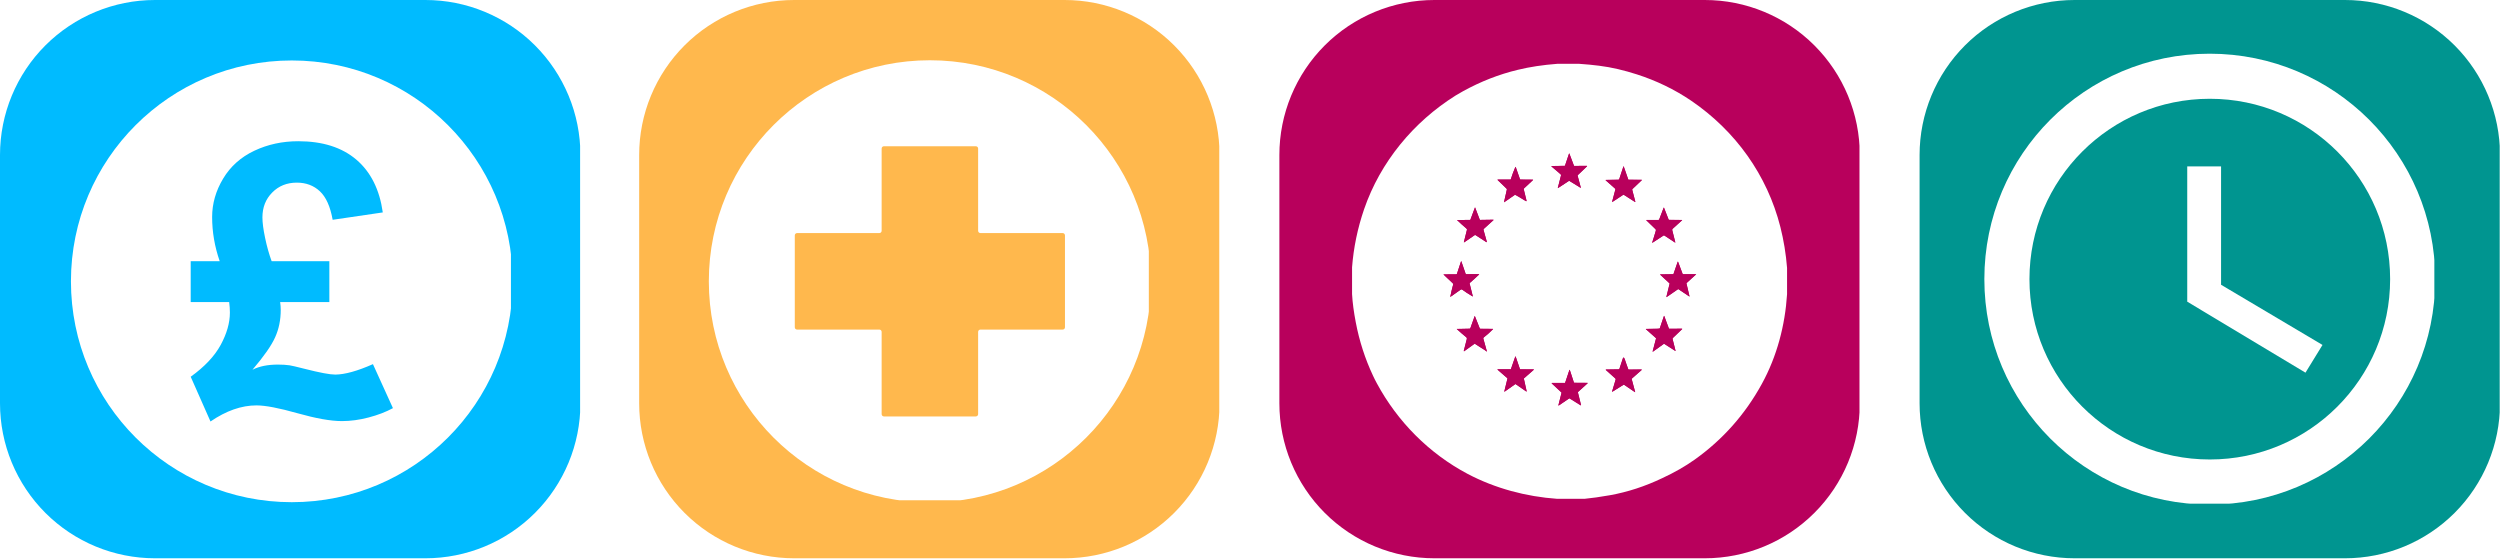
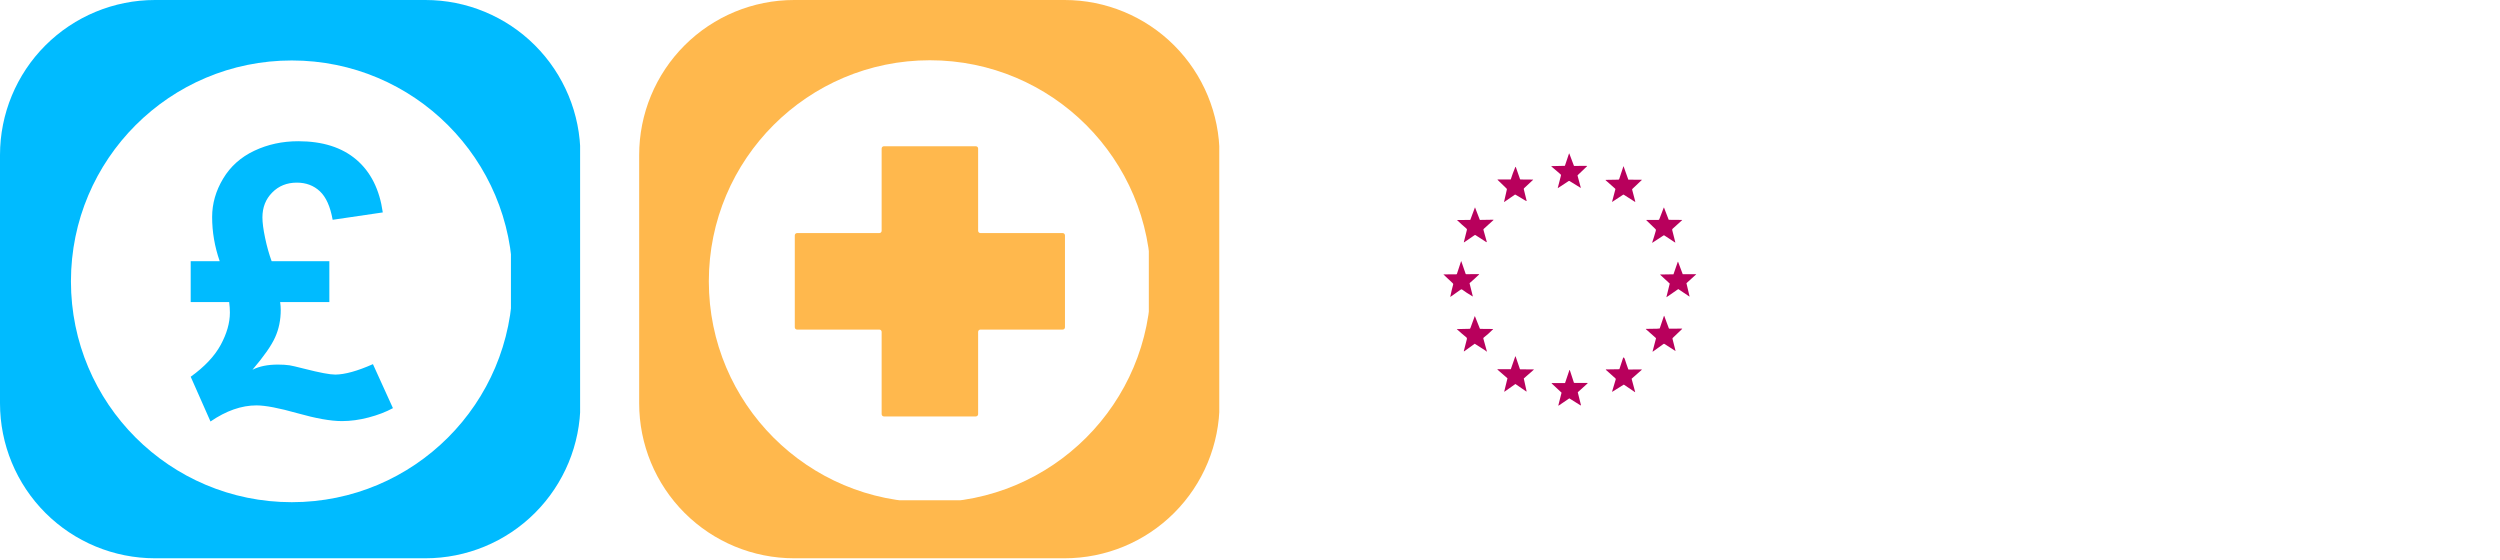
<svg xmlns="http://www.w3.org/2000/svg" width="500" zoomAndPan="magnify" viewBox="0 0 375 84" height="112" preserveAspectRatio="xMidYMid meet" version="1.0">
  <defs>
    <clipPath id="6a6b406ab7">
      <path d="M 0 0 L 87.34 0 L 87.34 83.742 L 0 83.742 Z M 0 0 " clip-rule="nonzero" />
    </clipPath>
    <clipPath id="371cd44276">
      <path d="M 23.25 0 L 63.812 0 C 69.977 0 75.891 2.449 80.25 6.809 C 84.609 11.172 87.062 17.082 87.062 23.25 L 87.062 60.492 C 87.062 66.66 84.609 72.574 80.25 76.934 C 75.891 81.293 69.977 83.742 63.812 83.742 L 23.25 83.742 C 17.082 83.742 11.172 81.293 6.809 76.934 C 2.449 72.574 0 66.66 0 60.492 L 0 23.25 C 0 17.082 2.449 11.172 6.809 6.809 C 11.172 2.449 17.082 0 23.25 0 Z M 23.25 0 " clip-rule="nonzero" />
    </clipPath>
    <clipPath id="a00bee8fde">
      <path d="M 95.875 0 L 183 0 L 183 83.742 L 95.875 83.742 Z M 95.875 0 " clip-rule="nonzero" />
    </clipPath>
    <clipPath id="24f6673414">
      <path d="M 119.125 0 L 159.684 0 C 165.852 0 171.766 2.449 176.125 6.809 C 180.484 11.172 182.934 17.082 182.934 23.25 L 182.934 60.492 C 182.934 66.66 180.484 72.574 176.125 76.934 C 171.766 81.293 165.852 83.742 159.684 83.742 L 119.125 83.742 C 112.957 83.742 107.043 81.293 102.684 76.934 C 98.324 72.574 95.875 66.66 95.875 60.492 L 95.875 23.25 C 95.875 17.082 98.324 11.172 102.684 6.809 C 107.043 2.449 112.957 0 119.125 0 Z M 119.125 0 " clip-rule="nonzero" />
    </clipPath>
    <clipPath id="4e1ddd4208">
-       <path d="M 191.906 0 L 279 0 L 279 83.742 L 191.906 83.742 Z M 191.906 0 " clip-rule="nonzero" />
-     </clipPath>
+       </clipPath>
    <clipPath id="dea36c1654">
      <path d="M 215.156 0 L 255.719 0 C 261.883 0 267.797 2.449 272.156 6.809 C 276.52 11.172 278.969 17.082 278.969 23.25 L 278.969 60.492 C 278.969 66.66 276.52 72.574 272.156 76.934 C 267.797 81.293 261.883 83.742 255.719 83.742 L 215.156 83.742 C 208.992 83.742 203.078 81.293 198.715 76.934 C 194.355 72.574 191.906 66.66 191.906 60.492 L 191.906 23.25 C 191.906 17.082 194.355 11.172 198.715 6.809 C 203.078 2.449 208.992 0 215.156 0 Z M 215.156 0 " clip-rule="nonzero" />
    </clipPath>
    <clipPath id="11747779c9">
      <path d="M 287.938 0 L 375 0 L 375 83.742 L 287.938 83.742 Z M 287.938 0 " clip-rule="nonzero" />
    </clipPath>
    <clipPath id="ad657d7666">
      <path d="M 311.188 0 L 351.75 0 C 357.918 0 363.828 2.449 368.191 6.809 C 372.551 11.172 375 17.082 375 23.25 L 375 60.492 C 375 66.66 372.551 72.574 368.191 76.934 C 363.828 81.293 357.918 83.742 351.75 83.742 L 311.188 83.742 C 305.023 83.742 299.109 81.293 294.75 76.934 C 290.391 72.574 287.938 66.66 287.938 60.492 L 287.938 23.25 C 287.938 17.082 290.391 11.172 294.75 6.809 C 299.109 2.449 305.023 0 311.188 0 Z M 311.188 0 " clip-rule="nonzero" />
    </clipPath>
    <clipPath id="b3dce12f66">
      <path d="M 10.641 9 L 76.641 9 L 76.641 75.727 L 10.641 75.727 Z M 10.641 9 " clip-rule="nonzero" />
    </clipPath>
    <clipPath id="6deabf7b5e">
      <path d="M 106.324 9.043 L 172.324 9.043 L 172.324 75.043 L 106.324 75.043 Z M 106.324 9.043 " clip-rule="nonzero" />
    </clipPath>
    <clipPath id="2d295ea70a">
      <path d="M 202.809 9.574 L 268.059 9.574 L 268.059 74.824 L 202.809 74.824 Z M 202.809 9.574 " clip-rule="nonzero" />
    </clipPath>
    <clipPath id="aa37fa9227">
      <path d="M 297.652 8.055 L 365.152 8.055 L 365.152 75.555 L 297.652 75.555 Z M 297.652 8.055 " clip-rule="nonzero" />
    </clipPath>
  </defs>
  <rect x="-37.5" width="450" fill="#ffffff" y="-8.4" height="100.8" fill-opacity="1" />
  <rect x="-37.5" width="450" fill="#ffffff" y="-8.4" height="100.8" fill-opacity="1" />
  <g clip-path="url(#6a6b406ab7)">
    <g clip-path="url(#371cd44276)">
      <path fill="#00bbff" d="M 0 0 L 87.016 0 L 87.016 83.742 L 0 83.742 Z M 0 0 " fill-opacity="1" fill-rule="nonzero" />
    </g>
  </g>
  <g clip-path="url(#a00bee8fde)">
    <g clip-path="url(#24f6673414)">
      <path fill="#ffb84d" d="M 95.875 0 L 182.891 0 L 182.891 83.742 L 95.875 83.742 Z M 95.875 0 " fill-opacity="1" fill-rule="nonzero" />
    </g>
  </g>
  <g clip-path="url(#4e1ddd4208)">
    <g clip-path="url(#dea36c1654)">
      <path fill="#b8005c" d="M 191.906 0 L 278.922 0 L 278.922 83.742 L 191.906 83.742 Z M 191.906 0 " fill-opacity="1" fill-rule="nonzero" />
    </g>
  </g>
  <g clip-path="url(#11747779c9)">
    <g clip-path="url(#ad657d7666)">
-       <path fill="#009590" d="M 287.938 0 L 374.953 0 L 374.953 83.742 L 287.938 83.742 Z M 287.938 0 " fill-opacity="1" fill-rule="nonzero" />
-     </g>
+       </g>
  </g>
  <g clip-path="url(#b3dce12f66)">
    <path fill="#ffffff" d="M 76.898 42.199 C 76.898 60.512 62.074 75.328 43.77 75.328 C 25.469 75.328 10.641 60.512 10.641 42.199 C 10.641 23.902 25.469 9.07 43.77 9.07 C 62.07 9.07 76.898 23.902 76.898 42.199 Z M 76.898 42.199 " fill-opacity="1" fill-rule="nonzero" />
  </g>
  <path fill="#00bbff" d="M 55.941 54.621 L 58.941 61.223 C 57.883 61.793 56.672 62.262 55.293 62.621 C 53.918 62.984 52.578 63.164 51.289 63.164 C 49.617 63.164 47.406 62.77 44.633 61.988 C 41.859 61.203 39.809 60.809 38.473 60.809 C 36.219 60.809 33.922 61.613 31.574 63.223 L 28.605 56.512 C 30.691 55.012 32.195 53.414 33.109 51.727 C 34.023 50.035 34.484 48.426 34.484 46.891 C 34.484 46.395 34.449 45.863 34.375 45.312 L 28.605 45.312 L 28.605 39.184 L 32.957 39.184 C 32.199 37 31.82 34.789 31.82 32.555 C 31.82 30.539 32.371 28.617 33.473 26.789 C 34.57 24.957 36.129 23.566 38.145 22.613 C 40.16 21.66 42.355 21.184 44.742 21.184 C 48.383 21.184 51.289 22.105 53.449 23.945 C 55.609 25.785 56.934 28.426 57.418 31.863 L 49.898 32.969 C 49.547 30.988 48.91 29.566 47.988 28.699 C 47.062 27.828 45.902 27.395 44.52 27.395 C 43.039 27.395 41.809 27.887 40.832 28.879 C 39.852 29.867 39.363 31.109 39.363 32.609 C 39.363 33.383 39.496 34.41 39.766 35.688 C 40.031 36.961 40.359 38.125 40.746 39.18 L 49.402 39.18 L 49.402 45.309 L 42.023 45.309 C 42.082 45.715 42.109 46.121 42.109 46.527 C 42.109 47.988 41.832 49.344 41.277 50.578 C 40.727 51.816 39.59 53.449 37.867 55.465 C 38.887 54.941 40.16 54.688 41.695 54.688 C 42.34 54.688 42.922 54.723 43.438 54.797 C 43.695 54.832 44.457 55.008 45.715 55.328 C 47.949 55.898 49.477 56.188 50.289 56.188 C 51.723 56.176 53.613 55.656 55.941 54.621 Z M 55.941 54.621 " fill-opacity="1" fill-rule="nonzero" />
  <g clip-path="url(#6deabf7b5e)">
    <path fill="#ffffff" d="M 159.746 49.094 C 159.746 49.285 159.594 49.438 159.402 49.438 L 147.062 49.438 C 146.875 49.438 146.719 49.59 146.719 49.781 L 146.719 62.121 C 146.719 62.309 146.566 62.465 146.375 62.465 L 132.59 62.465 C 132.398 62.465 132.246 62.309 132.246 62.121 L 132.246 49.781 C 132.246 49.59 132.094 49.438 131.902 49.438 L 119.562 49.438 C 119.371 49.438 119.219 49.285 119.219 49.094 L 119.219 35.309 C 119.219 35.117 119.371 34.961 119.562 34.961 L 131.902 34.961 C 132.094 34.961 132.246 34.809 132.246 34.621 L 132.246 22.281 C 132.246 22.09 132.398 21.938 132.59 21.938 L 146.375 21.938 C 146.566 21.938 146.719 22.09 146.719 22.281 L 146.719 34.621 C 146.719 34.809 146.875 34.961 147.062 34.961 L 159.402 34.961 C 159.594 34.961 159.746 35.117 159.746 35.309 Z M 139.48 9.039 C 121.168 9.039 106.324 23.887 106.324 42.199 C 106.324 60.512 121.168 75.359 139.48 75.359 C 157.797 75.359 172.641 60.512 172.641 42.199 C 172.641 23.887 157.797 9.039 139.48 9.039 " fill-opacity="1" fill-rule="nonzero" />
  </g>
  <g clip-path="url(#2d295ea70a)">
-     <path fill="#ffffff" d="M 233.574 9.574 L 236.891 9.574 C 237.953 9.648 238.953 9.738 239.863 9.859 C 241.793 10.098 243.66 10.559 245.527 11.156 C 248.41 12.082 251.16 13.398 253.672 15.102 C 260.32 19.629 265.086 26.262 267.059 34.062 C 267.551 36.02 267.895 38.066 268.059 40.188 L 268.059 44.133 C 267.762 48.809 266.535 53.473 264.277 57.582 C 261.785 62.137 258.422 65.934 254.207 68.938 C 252.715 69.996 251.145 70.879 249.352 71.715 C 246.754 72.957 244.137 73.809 241.477 74.285 C 240.043 74.539 238.773 74.719 237.668 74.824 L 233.59 74.824 C 228.914 74.496 224.266 73.254 220.156 71.09 C 214.359 68.023 209.621 63.242 206.516 57.477 C 206.305 57.102 206.125 56.715 205.945 56.34 C 204.766 53.832 203.898 51.156 203.363 48.332 C 203.078 46.84 202.883 45.434 202.809 44.117 L 202.809 40.098 C 203.035 37.156 203.633 34.242 204.617 31.375 C 207.055 24.293 212.027 18.285 218.348 14.324 C 218.707 14.102 219.082 13.891 219.453 13.684 C 222.113 12.219 224.863 11.145 227.688 10.469 C 229.465 10.035 231.438 9.738 233.574 9.574 Z M 234.68 24.875 C 234.023 24.891 233.379 24.891 232.766 24.902 C 232.754 24.902 232.738 24.902 232.723 24.902 C 232.707 24.918 232.691 24.934 232.723 24.949 L 234.098 26.129 C 234.156 26.176 234.172 26.25 234.156 26.324 L 233.68 28.176 C 233.68 28.191 233.68 28.207 233.695 28.207 C 233.695 28.207 233.707 28.207 233.707 28.207 L 235.309 27.16 C 235.352 27.129 235.41 27.129 235.457 27.16 L 237.102 28.176 C 237.129 28.191 237.145 28.191 237.129 28.145 L 236.652 26.367 C 236.637 26.324 236.652 26.293 236.684 26.262 L 238.059 24.949 C 238.07 24.934 238.07 24.918 238.059 24.902 C 238.027 24.875 237.996 24.859 237.953 24.875 C 237.355 24.875 236.742 24.891 236.145 24.891 C 236.129 24.891 236.113 24.875 236.098 24.859 L 235.41 23.035 C 235.41 23.02 235.398 23.02 235.383 23.02 C 235.383 23.02 235.367 23.035 235.367 23.035 L 234.77 24.812 C 234.754 24.859 234.727 24.875 234.68 24.875 Z M 244.242 26.938 L 243.57 24.965 C 243.57 24.949 243.555 24.949 243.539 24.949 C 243.539 24.949 243.523 24.949 243.523 24.965 L 242.898 26.859 C 242.867 26.938 242.824 26.965 242.75 26.965 L 240.879 26.996 C 240.867 26.996 240.852 27.012 240.852 27.027 C 240.852 27.039 240.867 27.055 240.879 27.07 C 241.359 27.488 241.82 27.906 242.285 28.309 C 242.316 28.34 242.328 28.387 242.316 28.43 L 241.82 30.281 C 241.82 30.297 241.82 30.312 241.836 30.312 C 241.836 30.312 241.852 30.312 241.852 30.312 L 243.48 29.238 C 243.512 29.223 243.555 29.223 243.586 29.238 L 245.242 30.297 C 245.289 30.328 245.316 30.312 245.305 30.254 L 244.84 28.488 C 244.824 28.445 244.84 28.398 244.871 28.371 L 246.273 27.039 C 246.289 27.027 246.289 27.012 246.273 26.996 C 246.273 26.996 246.258 26.98 246.258 26.98 L 244.273 26.965 C 244.258 26.949 244.242 26.949 244.242 26.938 Z M 227.254 29.223 C 227.73 29.477 228.195 29.762 228.645 30.043 C 228.75 30.102 228.836 30.164 228.914 30.191 C 228.973 30.223 228.988 30.191 228.973 30.133 L 228.555 28.43 C 228.539 28.371 228.555 28.309 228.598 28.281 L 229.945 27.027 C 229.957 27.012 229.957 26.996 229.945 26.98 C 229.945 26.98 229.93 26.965 229.93 26.965 L 228.062 26.949 C 228.031 26.949 227.984 26.922 227.984 26.891 L 227.359 25.098 C 227.344 25.039 227.312 25.039 227.285 25.098 C 227.031 25.695 226.805 26.293 226.613 26.906 C 226.598 26.938 226.582 26.949 226.551 26.949 L 224.652 26.949 C 224.641 26.949 224.625 26.965 224.625 26.98 C 224.625 26.996 224.625 26.996 224.641 27.012 L 225.984 28.309 C 226.027 28.34 226.043 28.398 226.027 28.461 L 225.609 30.312 C 225.609 30.328 225.609 30.328 225.625 30.344 C 225.625 30.344 225.641 30.344 225.641 30.344 L 227.195 29.266 C 227.211 29.207 227.238 29.207 227.254 29.223 Z M 221.965 32.957 L 221.277 31.133 C 221.262 31.105 221.262 31.105 221.246 31.133 L 220.574 32.941 C 220.559 32.973 220.547 32.988 220.516 32.988 L 218.602 33.004 C 218.574 33.004 218.559 33.016 218.586 33.031 C 219.02 33.449 219.484 33.867 219.949 34.258 C 220.039 34.332 220.066 34.406 220.051 34.465 C 219.902 35.078 219.754 35.707 219.59 36.32 C 219.59 36.336 219.59 36.348 219.605 36.348 C 219.605 36.348 219.617 36.348 219.617 36.348 C 219.633 36.348 219.648 36.336 219.68 36.32 C 220.203 35.961 220.711 35.617 221.203 35.273 C 221.246 35.242 221.309 35.242 221.352 35.273 L 222.965 36.32 C 222.98 36.336 223.012 36.336 223.027 36.305 C 223.027 36.289 223.039 36.273 223.027 36.258 L 222.531 34.48 C 222.516 34.422 222.531 34.363 222.578 34.332 L 224.027 33.016 C 224.043 33.004 224.043 32.988 224.027 32.973 C 224.027 32.973 224.012 32.957 223.996 32.957 L 222.008 32.988 C 221.98 32.988 221.965 32.973 221.965 32.957 Z M 250.293 32.941 L 249.59 31.164 C 249.59 31.148 249.578 31.148 249.562 31.148 C 249.562 31.148 249.547 31.148 249.547 31.164 L 248.875 32.914 C 248.859 32.973 248.801 33.004 248.738 33.004 L 246.977 33.004 C 246.961 33.004 246.945 33.016 246.945 33.031 C 246.945 33.047 246.945 33.047 246.961 33.062 C 247.41 33.512 247.875 33.945 248.336 34.391 C 248.395 34.438 248.395 34.527 248.367 34.645 C 248.203 35.227 248.023 35.812 247.828 36.395 C 247.828 36.41 247.828 36.422 247.844 36.422 C 247.844 36.422 247.859 36.422 247.859 36.422 L 249.531 35.332 C 249.578 35.305 249.621 35.305 249.652 35.332 L 251.266 36.395 C 251.281 36.395 251.297 36.395 251.297 36.379 C 251.297 36.379 251.297 36.363 251.297 36.363 L 250.832 34.527 C 250.816 34.453 250.832 34.375 250.891 34.332 L 252.312 33.047 C 252.324 33.031 252.324 33.016 252.312 33.016 C 252.312 33.016 252.297 33.004 252.297 33.004 L 250.34 32.988 C 250.324 32.973 250.293 32.957 250.293 32.941 Z M 219.844 41.07 L 219.199 39.203 C 219.199 39.188 219.184 39.188 219.172 39.188 C 219.156 39.188 219.156 39.203 219.156 39.203 L 218.543 41.07 C 218.527 41.129 218.484 41.145 218.438 41.145 L 216.555 41.16 C 216.527 41.16 216.527 41.176 216.539 41.191 C 216.988 41.625 217.438 42.059 217.902 42.477 C 217.961 42.535 217.988 42.594 217.977 42.668 C 217.812 43.266 217.676 43.879 217.543 44.508 C 217.543 44.535 217.543 44.551 217.57 44.523 C 218.094 44.164 218.602 43.789 219.125 43.43 C 219.184 43.387 219.262 43.387 219.336 43.445 C 219.738 43.746 220.262 44.09 220.891 44.461 C 220.918 44.477 220.934 44.477 220.918 44.434 L 220.441 42.52 C 220.441 42.488 220.441 42.461 220.469 42.445 C 220.934 42.043 221.398 41.625 221.844 41.191 C 221.859 41.176 221.859 41.16 221.875 41.145 C 221.875 41.129 221.859 41.117 221.844 41.117 L 219.934 41.129 C 219.887 41.129 219.859 41.102 219.844 41.07 Z M 252.414 41.129 C 252.402 41.129 252.402 41.129 252.402 41.117 L 251.699 39.246 C 251.699 39.234 251.684 39.234 251.668 39.234 C 251.668 39.234 251.652 39.234 251.652 39.246 L 251.012 41.102 C 251.012 41.117 250.996 41.117 250.996 41.117 L 249.023 41.145 C 249.008 41.145 249.008 41.16 249.008 41.16 C 249.008 41.16 249.008 41.176 249.008 41.176 L 250.441 42.504 C 250.441 42.504 250.457 42.52 250.441 42.52 L 249.949 44.523 C 249.949 44.535 249.949 44.551 249.965 44.551 C 249.965 44.551 249.98 44.551 249.98 44.551 L 251.715 43.355 C 251.715 43.355 251.727 43.355 251.742 43.355 L 253.387 44.461 C 253.402 44.461 253.418 44.461 253.418 44.461 C 253.418 44.461 253.418 44.449 253.418 44.449 L 252.953 42.488 C 252.953 42.477 252.953 42.477 252.953 42.477 L 254.402 41.16 C 254.418 41.145 254.418 41.145 254.402 41.129 C 254.402 41.129 254.387 41.129 254.387 41.129 Z M 248.918 49.289 C 248.801 49.32 248.68 49.32 248.59 49.32 C 248.039 49.32 247.484 49.332 246.918 49.348 C 246.887 49.348 246.871 49.363 246.902 49.395 L 248.383 50.707 C 248.41 50.738 248.41 50.77 248.41 50.797 L 247.902 52.727 C 247.902 52.738 247.902 52.754 247.918 52.754 C 247.934 52.754 247.934 52.754 247.949 52.754 L 249.547 51.605 C 249.59 51.574 249.637 51.574 249.68 51.605 L 251.309 52.652 C 251.324 52.652 251.34 52.652 251.34 52.652 C 251.34 52.652 251.34 52.637 251.34 52.637 L 250.891 50.855 C 250.875 50.797 250.891 50.754 250.938 50.707 L 252.324 49.379 C 252.34 49.363 252.34 49.348 252.324 49.332 C 252.324 49.332 252.312 49.32 252.297 49.32 L 250.414 49.332 C 250.367 49.332 250.34 49.305 250.324 49.273 L 249.637 47.422 C 249.637 47.406 249.621 47.406 249.605 47.406 C 249.605 47.406 249.59 47.406 249.59 47.422 L 248.965 49.273 C 248.965 49.273 248.949 49.289 248.918 49.289 Z M 220.559 49.215 C 220.547 49.258 220.516 49.289 220.457 49.289 L 218.543 49.332 C 218.512 49.332 218.5 49.348 218.527 49.363 C 218.992 49.781 219.453 50.184 219.934 50.574 C 220.039 50.664 220.039 50.754 220.008 50.871 C 219.859 51.453 219.707 52.039 219.559 52.621 C 219.559 52.637 219.574 52.664 219.59 52.664 C 219.605 52.664 219.617 52.664 219.617 52.664 L 221.172 51.543 C 221.188 51.531 221.203 51.531 221.219 51.543 C 221.711 51.875 222.203 52.203 222.711 52.5 C 222.801 52.562 222.891 52.637 222.996 52.711 C 223.027 52.738 223.039 52.727 223.027 52.695 L 222.488 50.77 C 222.473 50.707 222.488 50.664 222.531 50.617 C 223.027 50.23 223.504 49.812 223.938 49.363 C 223.965 49.332 223.953 49.32 223.922 49.32 L 222.055 49.305 C 222.008 49.305 221.965 49.273 221.949 49.23 L 221.234 47.422 C 221.219 47.375 221.203 47.375 221.188 47.422 Z M 228.031 55.398 C 228.016 55.398 228 55.383 228 55.383 L 227.359 53.504 C 227.359 53.488 227.344 53.473 227.312 53.488 C 227.297 53.488 227.297 53.504 227.297 53.504 L 226.641 55.398 C 226.641 55.414 226.625 55.414 226.613 55.414 L 224.652 55.414 C 224.641 55.414 224.625 55.43 224.625 55.445 C 224.625 55.461 224.625 55.461 224.641 55.461 L 226.117 56.746 C 226.133 56.746 226.133 56.758 226.133 56.773 L 225.656 58.715 C 225.656 58.73 225.656 58.746 225.672 58.746 C 225.684 58.746 225.684 58.746 225.699 58.746 L 227.312 57.609 C 227.328 57.609 227.344 57.609 227.344 57.609 L 228.957 58.73 C 228.973 58.746 228.988 58.73 229.004 58.715 C 229.004 58.715 229.004 58.703 229.004 58.688 L 228.582 56.789 C 228.582 56.773 228.582 56.773 228.598 56.758 L 230.078 55.461 C 230.094 55.445 230.094 55.43 230.078 55.414 C 230.078 55.414 230.062 55.398 230.062 55.398 Z M 244.242 55.398 C 244.062 54.875 243.867 54.367 243.676 53.848 C 243.645 53.758 243.613 53.711 243.57 53.68 C 243.512 53.621 243.465 53.637 243.438 53.711 L 242.883 55.383 C 242.883 55.398 242.867 55.414 242.84 55.414 L 240.879 55.445 C 240.867 55.445 240.852 55.461 240.852 55.473 C 240.852 55.488 240.852 55.488 240.867 55.504 L 242.301 56.789 C 242.344 56.82 242.359 56.879 242.344 56.938 L 241.809 58.73 C 241.809 58.746 241.809 58.762 241.82 58.762 C 241.836 58.762 241.836 58.762 241.852 58.762 L 243.523 57.715 C 243.555 57.699 243.586 57.699 243.613 57.715 L 245.242 58.82 C 245.258 58.82 245.273 58.82 245.273 58.82 C 245.273 58.82 245.273 58.805 245.273 58.805 L 244.75 56.863 C 244.75 56.836 244.75 56.82 244.766 56.805 L 246.246 55.504 C 246.258 55.488 246.258 55.461 246.246 55.445 C 246.23 55.43 246.23 55.43 246.215 55.43 L 244.289 55.445 C 244.273 55.43 244.258 55.414 244.242 55.398 Z M 234.77 57.418 C 234.77 57.434 234.754 57.434 234.738 57.434 L 232.781 57.434 C 232.766 57.434 232.754 57.445 232.754 57.461 C 232.754 57.477 232.754 57.477 232.766 57.492 L 234.23 58.852 C 234.246 58.867 234.246 58.867 234.246 58.883 L 233.77 60.766 C 233.77 60.777 233.77 60.793 233.797 60.809 C 233.812 60.809 233.812 60.809 233.828 60.809 L 235.41 59.734 C 235.426 59.734 235.441 59.719 235.441 59.734 L 237.117 60.777 C 237.129 60.793 237.145 60.777 237.16 60.766 C 237.16 60.766 237.16 60.75 237.16 60.734 L 236.684 58.82 C 236.684 58.805 236.684 58.793 236.695 58.793 L 238.145 57.477 C 238.16 57.461 238.16 57.445 238.145 57.434 C 238.145 57.434 238.133 57.418 238.117 57.418 L 236.113 57.402 C 236.098 57.402 236.086 57.387 236.086 57.371 L 235.473 55.488 C 235.473 55.473 235.441 55.461 235.426 55.473 C 235.41 55.473 235.41 55.488 235.41 55.488 Z M 234.77 57.418 " fill-opacity="1" fill-rule="nonzero" />
-   </g>
+     </g>
  <path fill="#b8005c" d="M 234.68 24.875 C 234.727 24.875 234.754 24.859 234.754 24.812 L 235.352 23.035 C 235.352 23.02 235.367 23.02 235.383 23.02 C 235.383 23.02 235.398 23.02 235.398 23.035 L 236.086 24.859 C 236.098 24.875 236.113 24.891 236.129 24.891 C 236.727 24.891 237.34 24.875 237.938 24.875 C 237.98 24.875 238.012 24.891 238.043 24.902 C 238.059 24.918 238.059 24.934 238.043 24.949 L 236.668 26.262 C 236.637 26.293 236.621 26.34 236.637 26.367 L 237.117 28.145 C 237.129 28.176 237.117 28.191 237.086 28.176 L 235.441 27.16 C 235.398 27.129 235.336 27.129 235.293 27.16 L 233.695 28.207 C 233.68 28.207 233.664 28.207 233.664 28.207 C 233.664 28.207 233.664 28.191 233.664 28.191 L 234.141 26.34 C 234.156 26.262 234.141 26.188 234.082 26.145 L 232.707 24.965 C 232.691 24.949 232.691 24.934 232.707 24.918 C 232.707 24.918 232.723 24.918 232.754 24.918 C 233.395 24.891 234.039 24.891 234.68 24.875 Z M 244.242 26.938 C 244.242 26.949 244.258 26.949 244.258 26.949 L 246.246 26.965 C 246.258 26.965 246.273 26.98 246.273 26.996 C 246.273 26.996 246.273 27.012 246.258 27.012 L 244.855 28.34 C 244.824 28.371 244.809 28.414 244.824 28.461 L 245.289 30.223 C 245.305 30.281 245.289 30.297 245.23 30.27 L 243.57 29.207 C 243.539 29.191 243.496 29.191 243.465 29.207 L 241.836 30.281 C 241.82 30.281 241.809 30.281 241.809 30.281 C 241.809 30.281 241.809 30.27 241.809 30.27 L 242.301 28.414 C 242.316 28.371 242.301 28.324 242.27 28.297 C 241.809 27.891 241.344 27.473 240.867 27.055 C 240.852 27.039 240.836 27.027 240.836 27.012 C 240.836 26.996 240.852 26.98 240.867 26.98 L 242.734 26.949 C 242.809 26.949 242.852 26.922 242.883 26.848 L 243.512 24.949 C 243.512 24.934 243.523 24.934 243.523 24.934 C 243.523 24.934 243.539 24.934 243.539 24.949 Z M 227.195 29.223 L 225.641 30.297 C 225.625 30.297 225.625 30.297 225.609 30.297 C 225.609 30.297 225.609 30.281 225.609 30.281 L 226.027 28.43 C 226.043 28.387 226.027 28.324 225.984 28.281 L 224.641 26.98 C 224.625 26.965 224.625 26.949 224.641 26.938 C 224.641 26.938 224.652 26.922 224.668 26.922 L 226.566 26.922 C 226.598 26.922 226.625 26.906 226.625 26.875 C 226.82 26.262 227.043 25.664 227.297 25.066 C 227.328 25.008 227.344 25.008 227.375 25.066 L 228 26.859 C 228.016 26.891 228.047 26.922 228.074 26.922 L 229.945 26.938 C 229.957 26.938 229.973 26.949 229.973 26.965 C 229.973 26.98 229.973 26.98 229.957 26.98 L 228.613 28.234 C 228.57 28.281 228.555 28.34 228.57 28.387 L 228.988 30.09 C 229.004 30.148 228.988 30.164 228.926 30.148 C 228.852 30.117 228.762 30.074 228.66 30 C 228.195 29.715 227.73 29.43 227.27 29.176 C 227.238 29.207 227.211 29.207 227.195 29.223 Z M 221.965 32.957 C 221.965 32.973 221.996 32.988 222.008 32.988 L 223.996 32.957 C 224.012 32.957 224.027 32.973 224.027 32.988 C 224.027 33.004 224.027 33.004 224.012 33.016 L 222.562 34.332 C 222.516 34.375 222.504 34.438 222.516 34.48 L 223.012 36.258 C 223.012 36.289 223.012 36.305 222.98 36.32 C 222.965 36.32 222.949 36.32 222.949 36.32 L 221.336 35.273 C 221.293 35.242 221.234 35.242 221.188 35.273 C 220.695 35.617 220.188 35.977 219.664 36.32 C 219.648 36.336 219.617 36.348 219.605 36.348 C 219.59 36.348 219.574 36.348 219.574 36.336 C 219.574 36.336 219.574 36.32 219.574 36.32 C 219.738 35.707 219.887 35.078 220.039 34.465 C 220.051 34.391 220.023 34.332 219.934 34.258 C 219.469 33.867 219.008 33.449 218.574 33.031 C 218.543 33.004 218.559 33.004 218.586 33.004 L 220.5 32.988 C 220.531 32.988 220.559 32.973 220.559 32.941 L 221.234 31.133 C 221.246 31.105 221.246 31.105 221.262 31.133 Z M 250.293 32.941 C 250.309 32.957 250.324 32.973 250.34 32.973 L 252.297 32.988 C 252.312 32.988 252.324 33.004 252.324 33.016 C 252.324 33.016 252.324 33.031 252.312 33.031 L 250.891 34.316 C 250.832 34.363 250.816 34.438 250.832 34.512 L 251.297 36.348 C 251.297 36.363 251.297 36.379 251.281 36.379 C 251.281 36.379 251.266 36.379 251.266 36.379 L 249.652 35.316 C 249.605 35.289 249.562 35.289 249.531 35.316 L 247.859 36.41 C 247.844 36.422 247.828 36.41 247.828 36.395 C 247.828 36.395 247.828 36.379 247.828 36.379 C 248.023 35.797 248.203 35.215 248.367 34.629 C 248.395 34.512 248.395 34.438 248.336 34.375 C 247.875 33.945 247.41 33.496 246.961 33.047 C 246.945 33.031 246.945 33.016 246.961 33.004 C 246.961 33.004 246.977 32.988 246.992 32.988 L 248.754 32.988 C 248.816 32.988 248.875 32.941 248.891 32.898 L 249.562 31.148 C 249.562 31.133 249.578 31.133 249.59 31.133 C 249.59 31.133 249.605 31.133 249.605 31.148 Z M 219.844 41.07 C 219.859 41.102 219.887 41.129 219.934 41.129 L 221.844 41.117 C 221.859 41.117 221.875 41.129 221.875 41.145 C 221.875 41.16 221.859 41.176 221.844 41.191 C 221.398 41.625 220.934 42.043 220.469 42.445 C 220.441 42.461 220.441 42.488 220.441 42.52 L 220.918 44.434 C 220.934 44.461 220.918 44.477 220.891 44.461 C 220.262 44.09 219.738 43.746 219.336 43.445 C 219.262 43.387 219.184 43.387 219.125 43.43 C 218.602 43.805 218.094 44.164 217.57 44.523 C 217.543 44.535 217.527 44.535 217.543 44.508 C 217.66 43.895 217.812 43.281 217.977 42.668 C 217.988 42.609 217.977 42.535 217.902 42.477 C 217.438 42.059 216.988 41.625 216.539 41.191 C 216.512 41.16 216.527 41.16 216.555 41.16 L 218.438 41.145 C 218.5 41.145 218.527 41.117 218.543 41.07 L 219.156 39.203 C 219.156 39.188 219.172 39.172 219.184 39.188 C 219.199 39.188 219.199 39.203 219.199 39.203 Z M 252.414 41.129 L 254.402 41.129 C 254.418 41.129 254.418 41.145 254.418 41.145 C 254.418 41.145 254.418 41.16 254.418 41.16 L 252.969 42.477 C 252.969 42.477 252.953 42.488 252.969 42.488 L 253.43 44.449 C 253.43 44.461 253.43 44.477 253.418 44.477 C 253.418 44.477 253.402 44.477 253.402 44.477 L 251.758 43.371 C 251.758 43.371 251.742 43.371 251.727 43.371 L 249.996 44.566 C 249.98 44.566 249.965 44.566 249.965 44.566 C 249.965 44.566 249.965 44.551 249.965 44.551 L 250.457 42.551 C 250.457 42.535 250.457 42.535 250.457 42.535 L 249.023 41.207 C 249.008 41.191 249.008 41.191 249.023 41.176 C 249.023 41.176 249.039 41.176 249.039 41.176 L 251.012 41.145 C 251.027 41.145 251.027 41.145 251.027 41.129 L 251.668 39.277 C 251.668 39.262 251.684 39.262 251.699 39.262 C 251.699 39.262 251.715 39.262 251.715 39.277 L 252.414 41.145 C 252.402 41.129 252.402 41.129 252.414 41.129 Z M 248.965 49.242 L 249.59 47.391 C 249.59 47.375 249.605 47.375 249.621 47.375 C 249.621 47.375 249.637 47.375 249.637 47.391 L 250.324 49.242 C 250.34 49.273 250.367 49.305 250.414 49.305 L 252.297 49.289 C 252.312 49.289 252.324 49.305 252.324 49.32 C 252.324 49.332 252.324 49.332 252.312 49.348 L 250.922 50.68 C 250.875 50.723 250.863 50.781 250.875 50.828 L 251.324 52.605 C 251.324 52.621 251.324 52.637 251.309 52.637 C 251.309 52.637 251.297 52.637 251.297 52.637 L 249.668 51.59 C 249.621 51.559 249.578 51.559 249.531 51.59 L 247.934 52.738 C 247.918 52.754 247.902 52.738 247.887 52.738 C 247.887 52.738 247.887 52.727 247.887 52.711 L 248.395 50.781 C 248.41 50.754 248.395 50.707 248.367 50.691 L 246.887 49.379 C 246.855 49.348 246.855 49.348 246.902 49.332 C 247.469 49.32 248.023 49.305 248.574 49.305 C 248.664 49.305 248.77 49.289 248.906 49.273 C 248.949 49.289 248.965 49.273 248.965 49.242 Z M 220.559 49.215 L 221.203 47.449 C 221.219 47.406 221.234 47.406 221.246 47.449 L 221.965 49.258 C 221.98 49.305 222.008 49.332 222.07 49.332 L 223.938 49.348 C 223.965 49.348 223.98 49.363 223.953 49.395 C 223.52 49.84 223.039 50.258 222.547 50.648 C 222.504 50.68 222.488 50.738 222.504 50.797 L 223.039 52.727 C 223.055 52.77 223.039 52.77 223.012 52.738 C 222.922 52.664 222.832 52.59 222.727 52.531 C 222.219 52.219 221.727 51.902 221.234 51.574 C 221.219 51.559 221.203 51.559 221.188 51.574 L 219.633 52.695 C 219.617 52.711 219.59 52.711 219.574 52.68 C 219.574 52.664 219.559 52.664 219.574 52.648 C 219.723 52.066 219.871 51.5 220.023 50.902 C 220.051 50.781 220.051 50.691 219.949 50.602 C 219.469 50.215 219.008 49.812 218.543 49.395 C 218.512 49.363 218.527 49.363 218.559 49.363 L 220.469 49.32 C 220.516 49.289 220.547 49.258 220.559 49.215 Z M 228.031 55.398 L 230.047 55.414 C 230.062 55.414 230.078 55.43 230.078 55.445 C 230.078 55.461 230.078 55.461 230.062 55.461 L 228.582 56.758 C 228.57 56.758 228.57 56.773 228.57 56.789 L 228.988 58.688 C 228.988 58.703 228.988 58.715 228.957 58.715 C 228.941 58.715 228.941 58.715 228.926 58.715 L 227.328 57.609 C 227.312 57.609 227.297 57.609 227.297 57.609 L 225.684 58.746 C 225.672 58.762 225.656 58.746 225.641 58.73 C 225.641 58.73 225.641 58.715 225.641 58.703 L 226.117 56.758 C 226.117 56.746 226.117 56.73 226.102 56.73 L 224.625 55.445 C 224.609 55.43 224.609 55.414 224.625 55.398 C 224.625 55.398 224.641 55.383 224.641 55.383 L 226.598 55.383 C 226.613 55.383 226.625 55.371 226.625 55.371 L 227.285 53.473 C 227.285 53.457 227.312 53.441 227.328 53.457 C 227.344 53.457 227.344 53.473 227.344 53.473 L 227.984 55.355 C 228.016 55.398 228.016 55.398 228.031 55.398 Z M 244.242 55.398 C 244.242 55.414 244.273 55.43 244.289 55.43 L 246.215 55.414 C 246.246 55.414 246.258 55.43 246.258 55.461 C 246.258 55.473 246.258 55.488 246.246 55.488 L 244.766 56.789 C 244.75 56.805 244.734 56.836 244.75 56.848 L 245.273 58.793 C 245.273 58.805 245.273 58.82 245.258 58.82 C 245.258 58.82 245.242 58.82 245.242 58.82 L 243.613 57.715 C 243.586 57.699 243.555 57.699 243.523 57.715 L 241.852 58.762 C 241.836 58.777 241.82 58.762 241.82 58.746 C 241.82 58.746 241.82 58.73 241.82 58.715 L 242.359 56.91 C 242.375 56.848 242.359 56.805 242.316 56.758 L 240.879 55.473 C 240.867 55.461 240.867 55.445 240.879 55.43 C 240.879 55.43 240.895 55.414 240.91 55.414 L 242.867 55.383 C 242.898 55.383 242.914 55.371 242.914 55.355 L 243.465 53.68 C 243.496 53.605 243.539 53.59 243.602 53.652 C 243.629 53.68 243.66 53.742 243.703 53.816 C 243.867 54.355 244.062 54.875 244.242 55.398 Z M 234.77 57.418 L 235.41 55.52 C 235.41 55.504 235.441 55.488 235.457 55.504 C 235.473 55.504 235.473 55.52 235.473 55.52 L 236.086 57.402 C 236.086 57.418 236.098 57.434 236.113 57.434 L 238.117 57.445 C 238.133 57.445 238.145 57.461 238.145 57.477 C 238.145 57.492 238.145 57.492 238.133 57.508 L 236.684 58.82 C 236.668 58.836 236.668 58.836 236.668 58.852 L 237.145 60.766 C 237.145 60.777 237.145 60.793 237.117 60.809 C 237.102 60.809 237.102 60.809 237.086 60.809 L 235.41 59.762 C 235.398 59.762 235.383 59.762 235.383 59.762 L 233.797 60.84 C 233.785 60.852 233.77 60.84 233.754 60.824 C 233.754 60.809 233.754 60.809 233.754 60.793 L 234.23 58.91 C 234.23 58.895 234.23 58.883 234.215 58.883 L 232.754 57.52 C 232.738 57.508 232.738 57.492 232.754 57.477 C 232.754 57.477 232.766 57.461 232.781 57.461 L 234.738 57.461 C 234.754 57.434 234.77 57.434 234.77 57.418 Z M 234.77 57.418 " fill-opacity="1" fill-rule="nonzero" />
  <g clip-path="url(#aa37fa9227)">
    <path fill="#ffffff" d="M 331.449 8.055 C 312.77 8.055 297.652 23.188 297.652 41.871 C 297.652 60.551 312.77 75.684 331.449 75.684 C 350.133 75.684 365.281 60.551 365.281 41.871 C 365.281 23.188 350.133 8.055 331.449 8.055 Z M 331.469 68.922 C 316.523 68.922 304.418 56.816 304.418 41.871 C 304.418 26.922 316.523 14.816 331.469 14.816 C 346.414 14.816 358.52 26.922 358.52 41.871 C 358.52 56.816 346.414 68.922 331.469 68.922 Z M 331.469 68.922 " fill-opacity="1" fill-rule="nonzero" />
  </g>
  <path fill="#ffffff" d="M 333.16 24.961 L 328.086 24.961 L 328.086 45.25 L 345.82 55.902 L 348.375 51.742 L 333.16 42.715 Z M 333.16 24.961 " fill-opacity="1" fill-rule="nonzero" />
</svg>